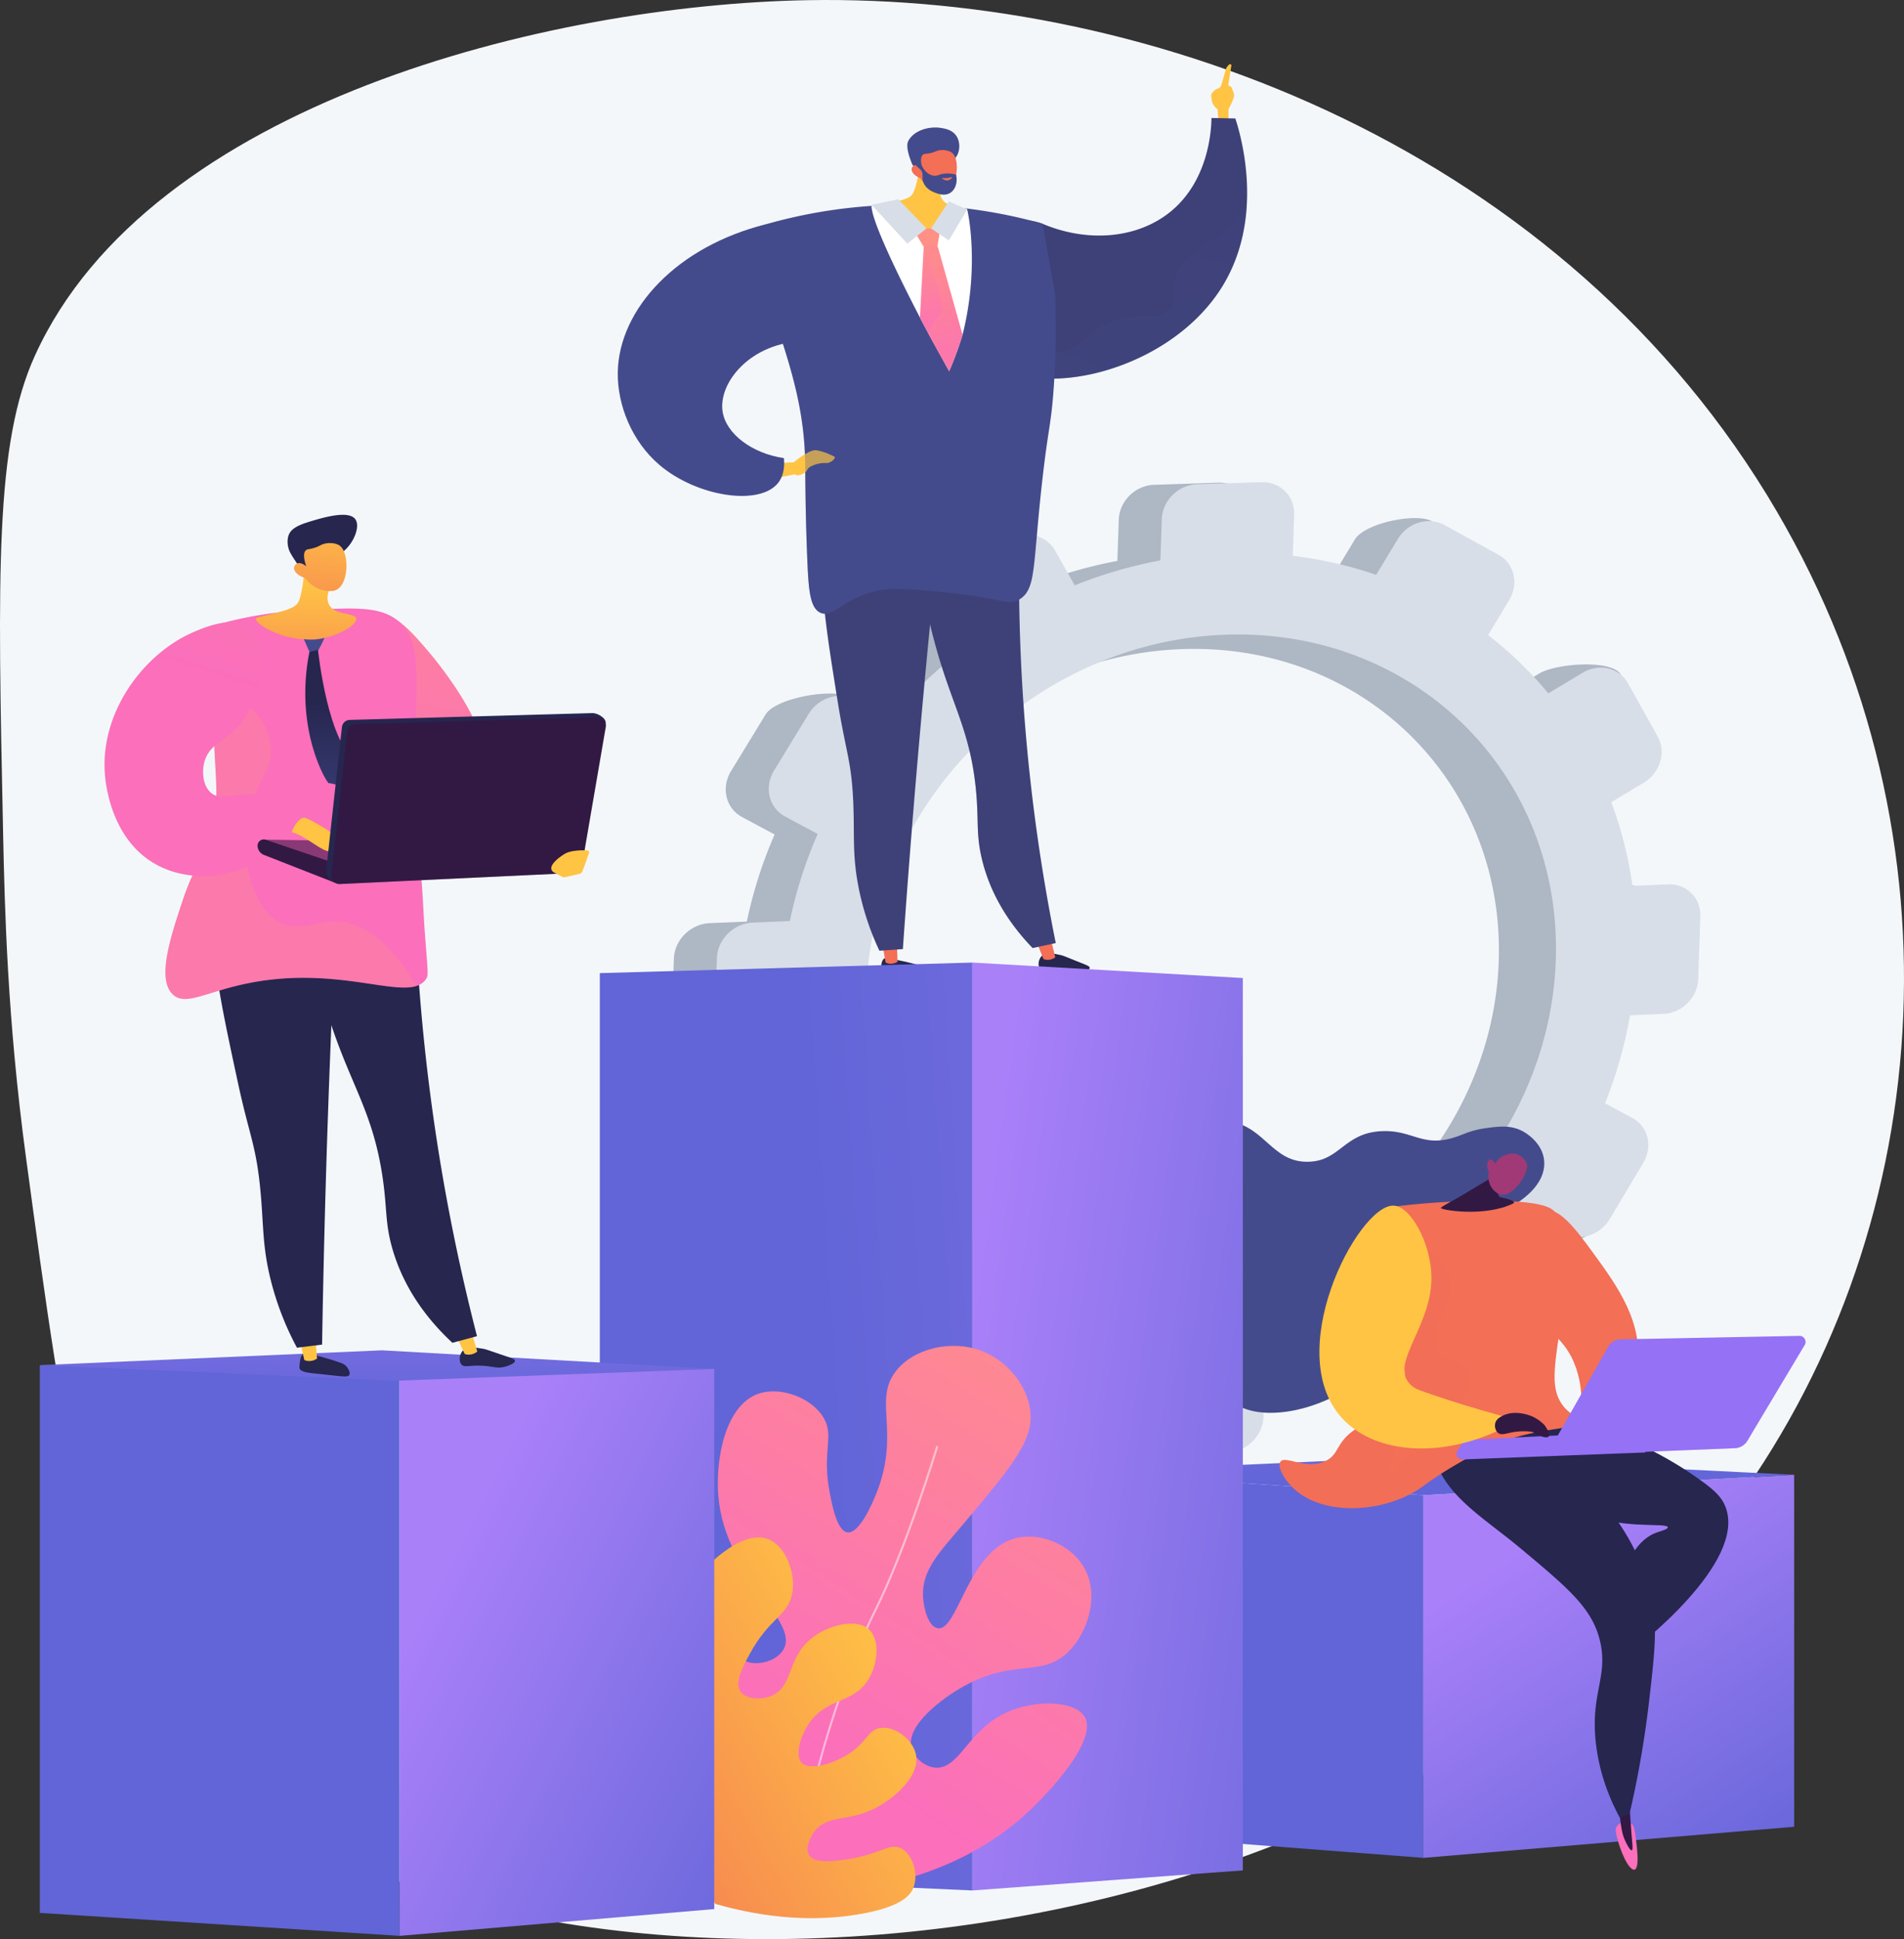
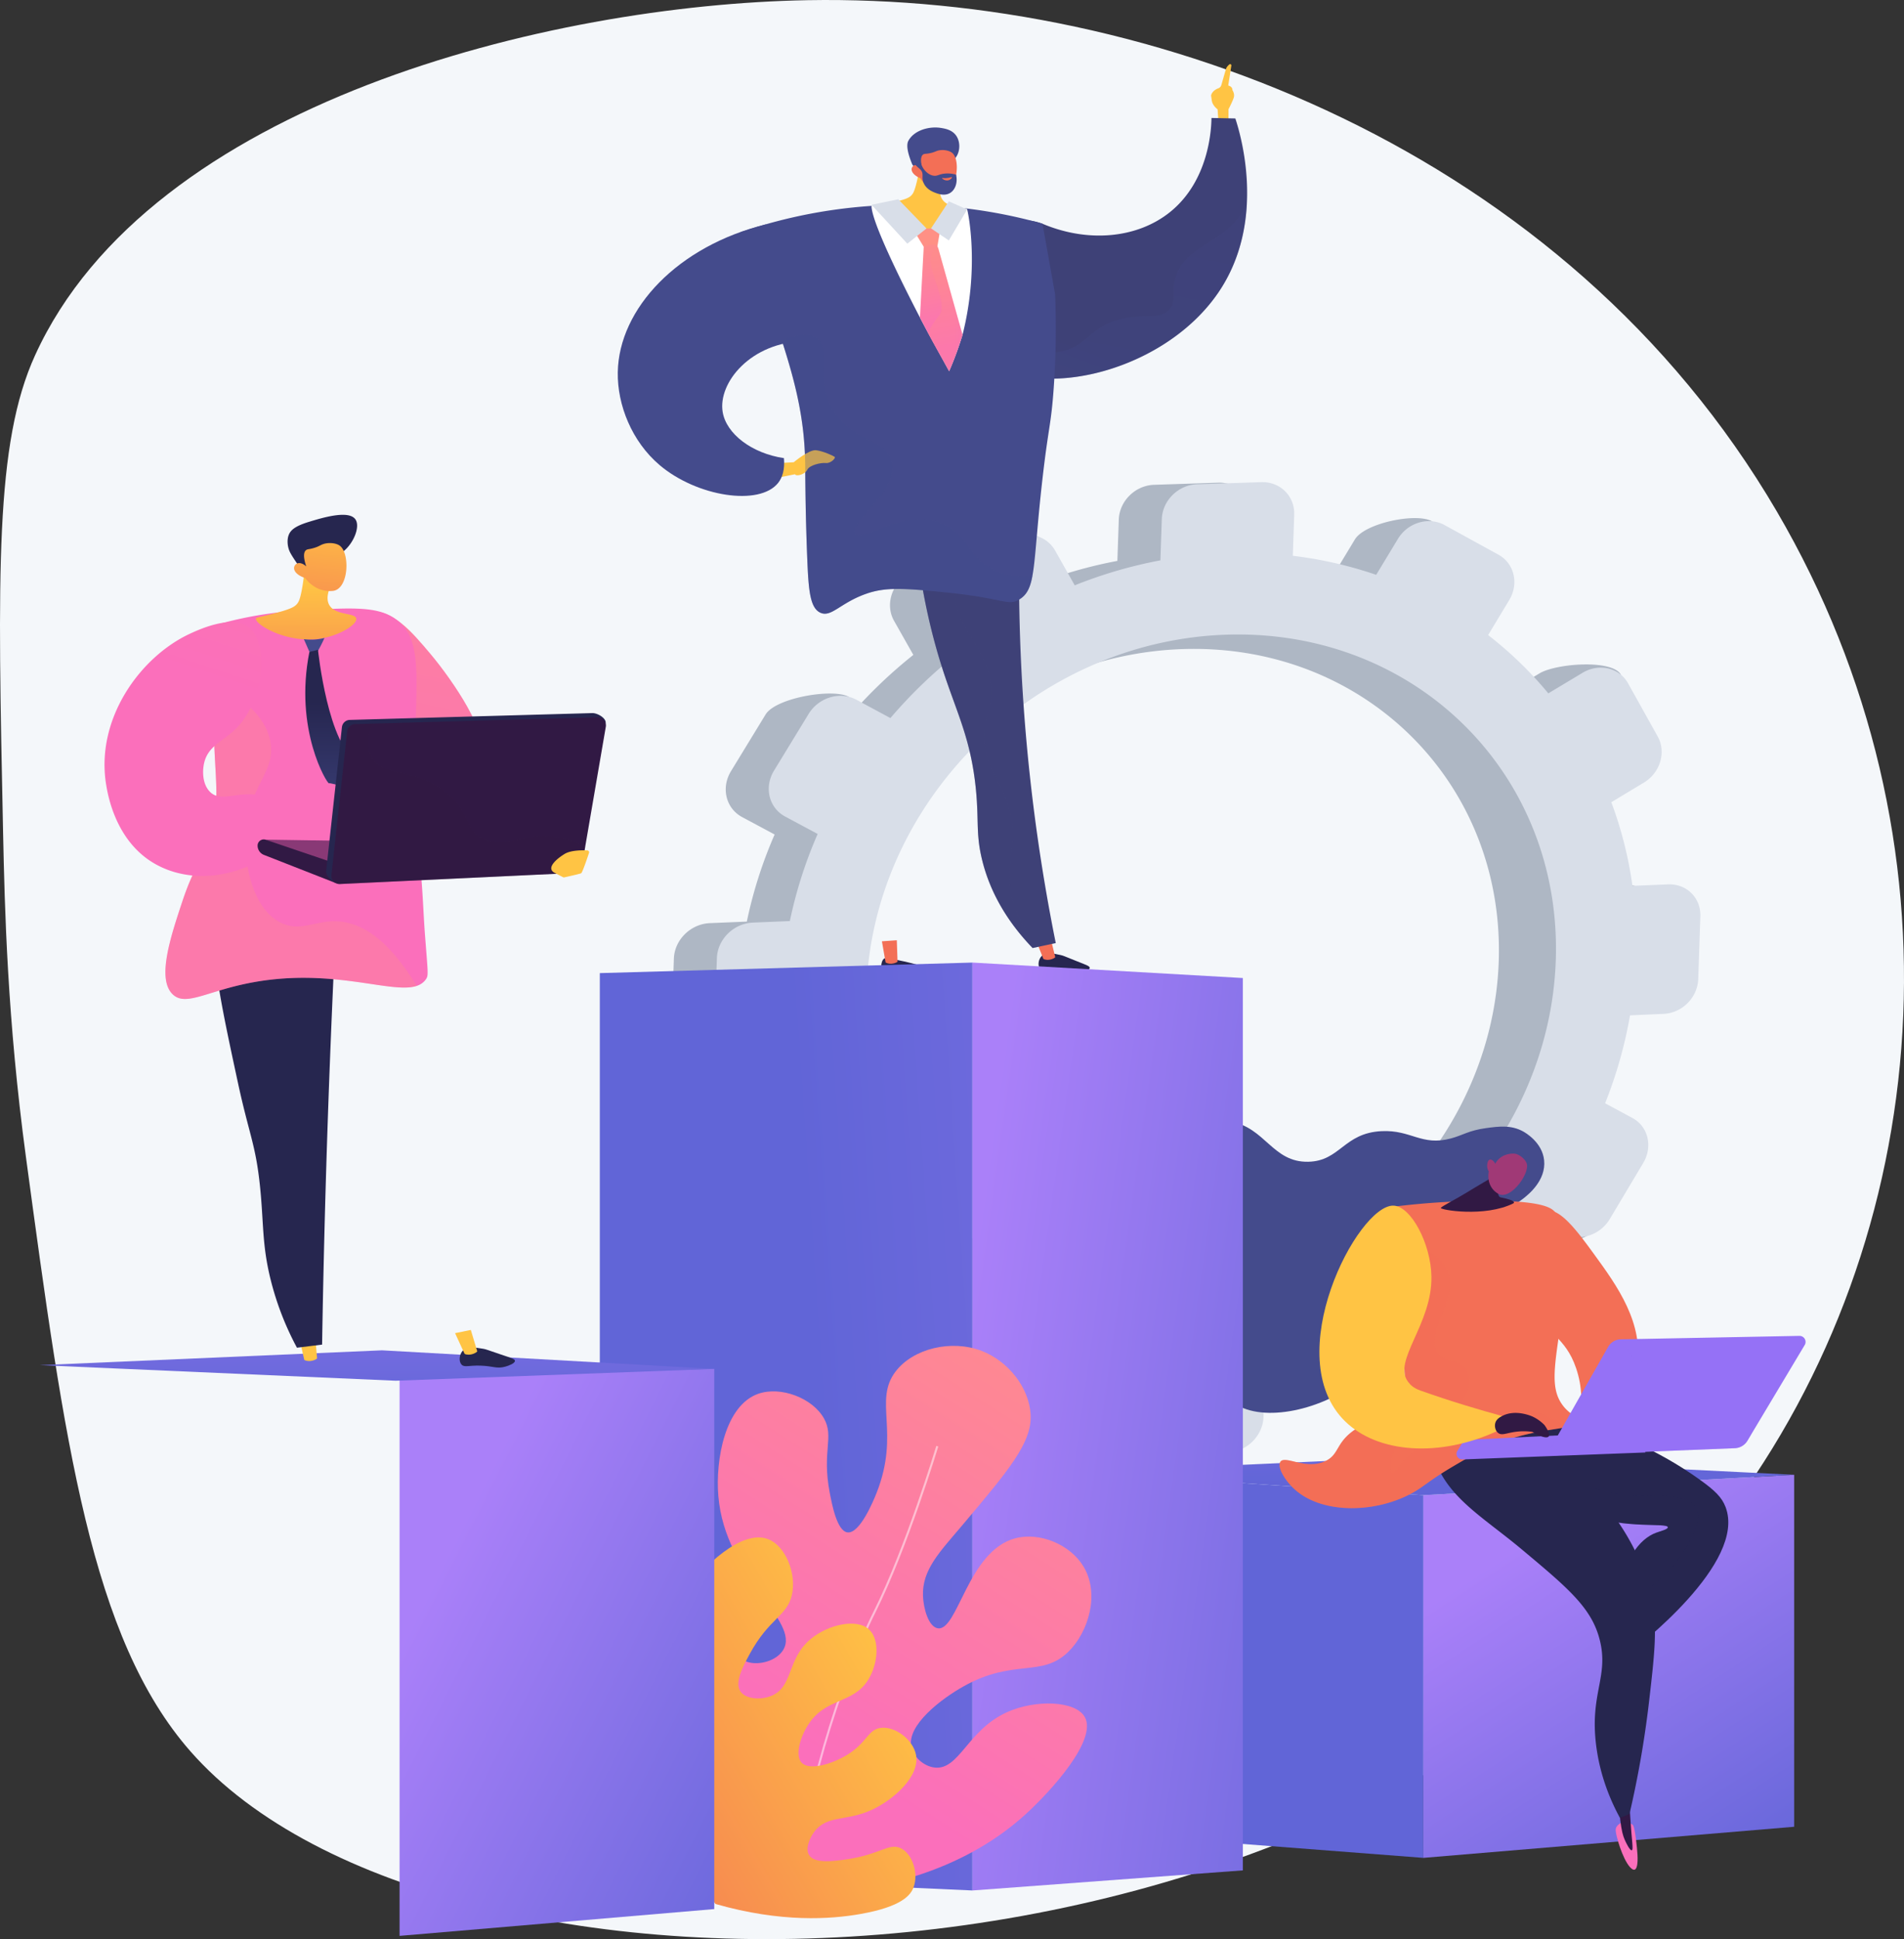
<svg xmlns="http://www.w3.org/2000/svg" xmlns:xlink="http://www.w3.org/1999/xlink" width="2861.943" height="2913.661" viewBox="0 0 2861.943 2913.661">
  <rect x="0" y="0" width="2861.943" height="2913.661" fill="#333333" stroke="none" />
  <defs>
    <linearGradient id="a" x1="5.013" y1="-1.279" x2="2.501" y2="-0.324" gradientUnits="objectBoundingBox">
      <stop offset="0" stop-color="#aa80f9" />
      <stop offset="0.996" stop-color="#6165d7" />
    </linearGradient>
    <linearGradient id="b" x1="0.328" y1="0.143" x2="0.941" y2="1.12" xlink:href="#a" />
    <linearGradient id="c" x1="0.263" y1="-6.9" x2="0.511" y2="0.773" xlink:href="#a" />
    <linearGradient id="d" x1="-24.97" y1="0.5" x2="-23.97" y2="0.5" gradientUnits="objectBoundingBox">
      <stop offset="0" stop-color="#ffc444" />
      <stop offset="0.996" stop-color="#f36f56" />
    </linearGradient>
    <linearGradient id="e" x1="-10.608" y1="0.5" x2="-9.608" y2="0.5" gradientUnits="objectBoundingBox">
      <stop offset="0" stop-color="#444b8c" />
      <stop offset="0.996" stop-color="#26264f" />
    </linearGradient>
    <linearGradient id="f" x1="29.329" y1="-9.772" x2="29.753" y2="-6.237" gradientUnits="objectBoundingBox">
      <stop offset="0" stop-color="#ff9085" />
      <stop offset="1" stop-color="#fb6fbb" />
    </linearGradient>
    <linearGradient id="g" x1="-11.807" y1="0.5" x2="-10.643" y2="0.5" xlink:href="#e" />
    <linearGradient id="h" x1="30.174" y1="0.5" x2="31.175" y2="0.5" gradientUnits="objectBoundingBox">
      <stop offset="0" stop-color="#311944" />
      <stop offset="1" stop-color="#a03976" />
    </linearGradient>
    <linearGradient id="i" x1="-9.352" y1="-0.037" x2="-8.487" y2="0.548" xlink:href="#e" />
    <linearGradient id="j" x1="-2.819" y1="-0.173" x2="-3.405" y2="0.56" xlink:href="#e" />
    <linearGradient id="k" x1="-5.421" y1="0.675" x2="-4.723" y2="0.067" xlink:href="#d" />
    <linearGradient id="l" x1="9.825" y1="0.5" x2="10.825" y2="0.5" xlink:href="#h" />
    <linearGradient id="m" x1="17.097" y1="5.567" x2="17.058" y2="2.068" xlink:href="#h" />
    <linearGradient id="n" x1="-5.593" y1="0.658" x2="-4.869" y2="-0.034" xlink:href="#d" />
    <linearGradient id="o" x1="-9.069" y1="0.5" x2="-8.069" y2="0.5" gradientUnits="objectBoundingBox">
      <stop offset="0.004" stop-color="#e38ddd" />
      <stop offset="1" stop-color="#9571f6" />
    </linearGradient>
    <linearGradient id="p" x1="-6.607" y1="0.5" x2="-5.607" y2="0.5" xlink:href="#o" />
    <linearGradient id="q" x1="-4.931" y1="-0.105" x2="-4.326" y2="0.95" xlink:href="#o" />
    <linearGradient id="r" x1="-8.566" y1="0.828" x2="-9.434" y2="0.186" xlink:href="#d" />
    <linearGradient id="s" x1="11.623" y1="0.5" x2="12.623" y2="0.5" xlink:href="#h" />
    <linearGradient id="t" x1="96.08" y1="1.077" x2="97.352" y2="2.581" xlink:href="#d" />
    <linearGradient id="u" x1="-0.984" y1="1.549" x2="-0.527" y2="0.408" gradientUnits="objectBoundingBox">
      <stop offset="0" stop-color="#444b8c" />
      <stop offset="0.996" stop-color="#3e4177" />
    </linearGradient>
    <linearGradient id="v" x1="-45.63" y1="10.58" x2="-44.64" y2="10.58" xlink:href="#e" />
    <linearGradient id="w" x1="-155.339" y1="6.719" x2="-154.032" y2="4.919" xlink:href="#d" />
    <linearGradient id="x" x1="-50.575" y1="22.513" x2="-49.609" y2="22.513" xlink:href="#e" />
    <linearGradient id="y" x1="-135.638" y1="14.128" x2="-134.578" y2="12.239" xlink:href="#d" />
    <linearGradient id="z" x1="13.202" y1="0.506" x2="12.275" y2="-0.157" xlink:href="#u" />
    <linearGradient id="aa" x1="14.864" y1="0.518" x2="13.808" y2="-0.155" xlink:href="#u" />
    <linearGradient id="ab" x1="14.144" y1="1.174" x2="13.052" y2="0.523" xlink:href="#u" />
    <linearGradient id="ac" x1="8.09" y1="3.545" x2="8.924" y2="0.464" xlink:href="#u" />
    <linearGradient id="ad" x1="5.03" y1="0.845" x2="5.67" y2="-0.295" xlink:href="#u" />
    <linearGradient id="ae" x1="25.977" y1="0.122" x2="26.136" y2="1.148" xlink:href="#d" />
    <linearGradient id="af" x1="8.299" y1="0.954" x2="9.376" y2="-0.762" xlink:href="#u" />
    <linearGradient id="ag" x1="6.309" y1="0.83" x2="7.114" y2="-0.839" xlink:href="#u" />
    <linearGradient id="ah" x1="16.986" y1="-12.499" x2="17.047" y2="-14.215" xlink:href="#d" />
    <linearGradient id="ai" x1="0.985" y1="0.5" x2="1.985" y2="0.5" xlink:href="#u" />
    <linearGradient id="aj" x1="29.516" y1="-2.79" x2="29.481" y2="0.371" xlink:href="#d" />
    <linearGradient id="ak" x1="1.103" y1="0.5" x2="2.103" y2="0.5" xlink:href="#u" />
    <linearGradient id="al" x1="-281.02" y1="-74.858" x2="-280.837" y2="-69.961" gradientUnits="objectBoundingBox">
      <stop offset="0" stop-color="#ffc444" />
      <stop offset="1" stop-color="#f36f56" />
    </linearGradient>
    <linearGradient id="am" x1="2.294" y1="0.5" x2="3.294" y2="0.5" xlink:href="#f" />
    <linearGradient id="an" x1="1.28" y1="-0.153" x2="1.337" y2="0.759" xlink:href="#f" />
    <linearGradient id="ao" x1="0.79" y1="0.5" x2="1.79" y2="0.5" xlink:href="#f" />
    <linearGradient id="ap" x1="3.715" y1="-0.059" x2="0.568" y2="0.479" xlink:href="#a" />
    <linearGradient id="aq" x1="0.031" y1="0.26" x2="1.664" y2="1.044" xlink:href="#a" />
    <linearGradient id="ar" x1="0.963" y1="-0.162" x2="0.436" y2="0.737" xlink:href="#f" />
    <linearGradient id="as" x1="0.909" y1="0.239" x2="-0.214" y2="1.175" xlink:href="#d" />
    <linearGradient id="at" x1="4.186" y1="-0.492" x2="1.508" y2="0.227" xlink:href="#a" />
    <linearGradient id="au" x1="0.231" y1="0.238" x2="1.176" y2="1.102" xlink:href="#a" />
    <linearGradient id="av" x1="0.297" y1="-6.964" x2="0.546" y2="2.255" xlink:href="#a" />
    <linearGradient id="aw" x1="13.402" y1="-0.598" x2="12.322" y2="4.867" xlink:href="#f" />
    <linearGradient id="ax" x1="-33.502" y1="2.732" x2="-32.506" y2="2.732" xlink:href="#e" />
    <linearGradient id="ay" x1="64.067" y1="0.5" x2="65.067" y2="0.5" xlink:href="#d" />
    <linearGradient id="az" x1="-27.936" y1="24.517" x2="-26.973" y2="24.517" xlink:href="#e" />
    <linearGradient id="ba" x1="37.624" y1="0.5" x2="38.624" y2="0.5" xlink:href="#d" />
    <linearGradient id="bb" x1="8.308" y1="-0.249" x2="7.67" y2="1.807" xlink:href="#f" />
    <linearGradient id="bc" x1="8.098" y1="1.627" x2="8.351" y2="0.675" xlink:href="#f" />
    <linearGradient id="bd" x1="10.484" y1="-0.53" x2="9.658" y2="2.631" xlink:href="#f" />
    <linearGradient id="be" x1="9.387" y1="3.337" x2="9.266" y2="0.667" gradientUnits="objectBoundingBox">
      <stop offset="0" stop-color="#311944" />
      <stop offset="1" stop-color="#893976" />
    </linearGradient>
    <linearGradient id="bf" x1="25.459" y1="-0.345" x2="25.585" y2="1.229" xlink:href="#be" />
    <linearGradient id="bg" x1="20.09" y1="0.5" x2="21.09" y2="0.5" xlink:href="#d" />
    <linearGradient id="bh" x1="12.009" y1="0.448" x2="11.99" y2="2.095" xlink:href="#d" />
    <linearGradient id="bi" x1="9.679" y1="-2.316" x2="9.298" y2="-1.198" xlink:href="#e" />
    <linearGradient id="bj" x1="0.639" y1="-0.706" x2="0.273" y2="2.54" xlink:href="#d" />
    <linearGradient id="bk" x1="-34.378" y1="6.334" x2="-34.146" y2="11.388" xlink:href="#e" />
    <linearGradient id="bl" x1="-13.474" y1="1.58" x2="-13.474" y2="0.366" xlink:href="#e" />
    <linearGradient id="bm" x1="7.598" y1="0.691" x2="7.409" y2="0.249" xlink:href="#e" />
    <linearGradient id="bn" x1="7.349" y1="1.422" x2="7.77" y2="0.015" xlink:href="#be" />
    <linearGradient id="bo" x1="7.728" y1="0.5" x2="8.728" y2="0.5" xlink:href="#be" />
    <linearGradient id="bp" x1="16.558" y1="0.5" x2="17.558" y2="0.5" xlink:href="#d" />
  </defs>
  <g transform="translate(1181.965 690.662)">
    <g transform="translate(-1625 -1032)">
      <path d="M1657.03,341.6C1268.973,348.452,668.574,496,495.76,875.164c-60.358,132.429-56.272,327.114-48.1,716.485,2.4,114.446,6.385,281.254,34.357,488.224,58.107,429.944,97.663,722.634,247.372,893.062,375.125,427.042,1730.17,414.7,2308.81-354.113,315.652-419.394,364.212-1016,75.586-1509.06C2796.01,566.914,2176.55,332.42,1657.03,341.6Z" fill="#f4f7fa" />
      <path d="M1455.95,1781.74l-3.279,96.289c-.962,28.251,21.7,50.1,50.595,48.816l52.512-2.34a590.627,590.627,0,0,0,29.673,131.348l-44.356,26.606c-25.476,15.278-35.107,46.93-21.5,70.686l46.332,80.893c13.579,23.712,79.152,37.807,104.558,22.492l8.008-32.608a571.712,571.712,0,0,0,95.808,94.354l-24.272,40.139c-15.171,25.092-7.72,55.8,16.633,68.579l82.884,43.482c24.276,12.735,103.094,14.715,118.193-10.333l-23.656-50.536a611.316,611.316,0,0,0,135.78,29.482l-1.452,42.662c-.954,27.994,21.3,49.449,49.676,47.931l96.569-5.17c28.279-1.515,51.957-25.365,52.909-53.278l1.448-42.536a685.867,685.867,0,0,0,136.964-43.484l20.4,36.036c13.237,23.381,94.511,35.409,119.3,20.219l33.928-57.11c24.711-15.15,34.06-46.331,20.891-69.677L2589.4,2277.3a719.879,719.879,0,0,0,99.978-102.78l39.182,20.978c23.672,12.674,93.79,19.156,108.527-5.529l11.206-100.286c14.712-24.641,7.51-54.906-16.094-67.622l-41.178-22.188a659.787,659.787,0,0,0,37.46-132.081l50.569-2.253c27.762-1.237,51.016-24.659,51.958-52.322l3.21-94.283c.942-27.663-20.782-49.143-48.543-47.984l-53.539,2.235a587.8,587.8,0,0,0-31.775-125.625l49-29.538c24.541-14.8,33.827-45.776,20.753-69.218l9.323-93.69c-13.1-23.483-97.585-16.842-122.191-2.085l-51.568,30.929a571.982,571.982,0,0,0-90.481-87.574l31.761-52.683c14.8-24.547,7.551-55.019-16.2-68.07l-35.325-51.116c-23.824-13.091-100.965,2.763-115.835,27.357l-32.643,53.985a609.893,609.893,0,0,0-125.334-28.58l2.1-61.8c.951-27.914-21.171-49.787-49.43-48.86l-96.5,3.164c-28.361.929-52.138,24.372-53.092,52.366l-2.111,61.979a683.039,683.039,0,0,0-128.766,37.531l19.175-65.387c-13.435-23.816-93.389-17.9-118.606-3.028l-86.095,50.782c-25.294,14.918-34.863,46.365-21.358,70.212l28.944,51.118a721.122,721.122,0,0,0-99.135,95.736l2.18-32.755c-24.436-13.163-109.878,1.6-125.115,26.56l-51.987,85.137c-15.264,25-7.764,55.914,16.745,69.041l48.835,26.141a664.354,664.354,0,0,0-41.8,130.874l-55.592,2.322C1481.13,1729.61,1456.91,1753.49,1455.95,1781.74Zm245.81,47.17c9.276-272.422,241.19-501.76,516.467-512.187,273.608-10.363,486.76,199.7,477.584,469.142s-237.285,498.6-510.994,511.941C1909.44,2311.22,1692.48,2101.32,1701.76,1828.91Z" fill="#aeb7c4" />
      <path d="M1520.62,1780.92l-3.279,96.289c-.963,28.251,21.7,50.1,50.593,48.816l52.513-2.34a590.672,590.672,0,0,0,29.672,131.347l-44.355,26.606c-25.477,15.278-35.108,46.931-21.5,70.686l46.333,80.893c13.58,23.713,45.192,30.5,70.6,15.187l41.969-25.3a571.706,571.706,0,0,0,95.807,94.354l-24.272,40.139c-15.171,25.091-7.719,55.8,16.633,68.579l82.884,43.483c24.277,12.735,56.189,2.744,71.288-22.3l23.25-38.566a611.373,611.373,0,0,0,135.78,29.483l-1.452,42.663c-.954,27.993,21.3,49.448,49.675,47.929l96.569-5.17c28.279-1.513,51.958-25.364,52.908-53.278l1.448-42.536a685.842,685.842,0,0,0,136.964-43.483l20.4,36.036c13.237,23.381,44.071,30,68.858,14.813l84.368-51.7c24.712-15.15,34.06-46.332,20.89-69.677l-21.09-37.384a719.931,719.931,0,0,0,99.978-102.78l39.181,20.979c23.673,12.673,54.8,2.928,69.541-21.757l50.192-84.059c14.711-24.64,7.51-54.905-16.094-67.621l-41.178-22.187a659.7,659.7,0,0,0,37.459-132.082l50.569-2.253c27.763-1.237,51.017-24.659,51.959-52.322l3.21-94.284c.942-27.662-20.783-49.144-48.543-47.984l-53.54,2.236a587.67,587.67,0,0,0-31.775-125.625l49-29.539c24.54-14.8,33.827-45.776,20.753-69.217l-44.607-79.967c-13.1-23.482-43.654-30.566-68.26-15.808l-51.568,30.93a572,572,0,0,0-90.482-87.576l31.761-52.683c14.8-24.547,7.551-55.019-16.2-68.071l-81.089-44.568c-23.825-13.091-55.2-3.785-70.071,20.811l-32.644,53.985a609.937,609.937,0,0,0-125.334-28.581l2.1-61.8c.951-27.914-21.171-49.787-49.43-48.861l-96.5,3.165c-28.359.93-52.137,24.372-53.09,52.365l-2.111,61.979a683.13,683.13,0,0,0-128.766,37.532l-29.455-52.21c-13.435-23.817-44.759-31.078-69.976-16.206l-86.094,50.783c-25.3,14.917-34.863,46.364-21.359,70.212l28.944,51.119a721.054,721.054,0,0,0-99.135,95.735l-51.095-27.529c-24.435-13.163-56.6-3.622-71.841,21.334l-51.986,85.137c-15.264,25-7.764,55.915,16.744,69.041l48.835,26.142a664.287,664.287,0,0,0-41.8,130.874l-55.593,2.322C1545.8,1728.79,1521.58,1752.67,1520.62,1780.92ZM1745.34,1829c9.671-283.979,251.421-523.045,538.378-533.915,285.216-10.8,507.411,208.175,497.846,489.044s-247.352,519.759-532.673,533.661C1961.83,2331.78,1735.67,2112.98,1745.34,1829Z" fill="#d8dee8" />
      <path d="M2582.5,3132.9l-518-39.88V2553.49l518,34.39Z" fill="url(#a)" />
      <path d="M3139.87,3086.16,2582.5,3132.9V2587.88l557.37-30.58Z" fill="url(#b)" />
      <path d="M2064.5,2553.49l519.57-23.65,555.8,27.46-557.37,30.58Z" fill="url(#c)" />
      <path d="M2766.2,2160.71c21.044-6.146,49.169,32.494,72.55,64.617,34.979,48.057,75.847,104.206,64.837,171.627-10.832,66.333-67.7,117.994-83.907,110.6-13.862-6.321,12.79-50.934-7.628-110.6-16.475-48.148-43.772-48.166-62.078-95.372C2727.26,2243,2740.31,2168.27,2766.2,2160.71Z" fill="url(#d)" />
      <path d="M2776.61,2466.24c108.386,26.313,179.779,68.554,221.474,98.433,22.6,16.194,33.035,26.293,38.669,41.014,32.106,83.891-132.848,210.735-150.427,224.018q-11.518-26.856-23.035-53.712c17.045-93.556,45.422-122.907,69.169-131.635,6.643-2.442,17.793-5.06,17.578-8.2-.512-7.433-63.166,3.159-123.042-18.748-59.7-21.847-119.689-77.122-108.979-113.667C2719.98,2497.07,2728.17,2477.79,2776.61,2466.24Z" fill="url(#e)" />
      <path d="M2881.71,3079.43s-10.09,3.594-10.127,11.573,10.219,43.126,21.362,55.615,12.139-6.143,11.449-18.145-3.61-38.868-6.365-44.064S2881.71,3079.43,2881.71,3079.43Z" fill="url(#f)" />
      <path d="M2914.11,2588.89c19.694-.386,65.835-4.061,78.121,18.749,10.249,19.031-7.706,47.879-18.75,65.622-30.021,48.238-59.159,53.172-79.684,82.809-7.944,11.472-15.141,27.5-17.432,50.389q-6.534-15.234-13.066-30.467c17.045-93.555,45.422-122.907,69.169-131.634,6.643-2.442,17.793-5.06,17.578-8.2-.512-7.434-63.166,3.159-123.042-18.748-54.425-19.915-108.9-67.568-110.028-103.53C2803.16,2575.69,2868.02,2589.8,2914.11,2588.89Z" opacity="0.3" fill="url(#g)" />
      <path d="M2875.88,3045.53c.594,12.3,1.638,22.576,2.579,30.21,2.082,16.89,4,23.573,6.617,29.66,2.287,5.3,8,16.874,10.732,16.072,2.773-.814-.08-13.633-2.24-49.283-.314-5.175-1.267-21.647-1.267-21.647h0Z" fill="url(#h)" />
      <path d="M2714.12,2473.27a487.248,487.248,0,0,1,126.556,109.37c27.823,34.127,70.146,86.039,85.468,163.444,8.168,41.259,4.149,78.269-4.222,150.6a1516.655,1516.655,0,0,1-29.557,170.28l-14.405,5.783c-12.864-23.632-29.689-61.041-35.721-108.879-9.868-78.267,19.411-103.138,5.357-158.643-12.174-48.083-47.449-77.565-118-136.531-57.964-48.446-111.411-77.188-131.25-137.616-3.37-10.261-6.233-22.85-.741-34.376C2609.44,2471.87,2654.73,2463.21,2714.12,2473.27Z" fill="url(#i)" />
      <path d="M2664.27,2165.18c16.21-3.486,42.866-2.794,68.28-22.806,7.651-6.024,34.754-27.368,31.463-57.906-2.9-26.884-28.377-41.332-31.5-43.053-18.039-9.928-36.021-7.721-55.965-4.995-25.862,3.536-34.452,10.6-52.423,15.446-44.458,11.984-59.493-13.03-104.255-10.919-57.211,2.7-62.159,44.949-110.293,46-54.036,1.183-64.392-51.7-117.744-60.662-74.053-12.437-186.1,67.283-183.841,159.183,1.3,53.078,40.826,113.909,91.31,132.171,29.426,10.645,61.178,7.264,70.241,26.4,6.451,13.617-8.051,24.11-6.68,47.836,1.762,30.589,28.1,52.055,32.352,55.521,39.478,32.179,127.988,15.924,188.429-29.608C2592.63,2335.69,2576.13,2184.15,2664.27,2165.18Z" fill="url(#j)" />
      <path d="M2539.07,2154.27a1159.711,1159.711,0,0,1,126.1-8.6c99.423-1.35,113.656,11.256,117.3,20.589,6.79,17.4-4.841,26.116,1.763,56.45,3.949,18.137.216,26.4,7.851,45.891,7.44,18.992,1.6,29.2-4.974,73.737-8.412,56.946-12.293,85.888,3.643,108.844,11.072,15.95,23.46,17.3,22.279,24.878-2.515,16.143-58.329,7.24-128.994,38.23-20.457,8.97-39.286,20.025-55.076,29.3-36.973,21.706-43.813,30.007-60.935,39.841-54.147,31.1-135.485,34.1-178.116-3.515-15.894-14.024-27.477-34.639-22.265-42.185,7.1-10.274,38.839,13.063,67.965-1.172,19.3-9.431,15.63-24.688,37.938-42.664,26.847-21.635,45.512-10.3,63.786-24.375,28.506-21.958,15.538-74.535,7.536-162.683A1472.873,1472.873,0,0,1,2539.07,2154.27Z" fill="url(#k)" />
      <path d="M2646.67,2133.79c-13.56,8.412-35.479,19.407-37.894,22.392s66.405,14.765,109.226-6.844c0,0,6.638-3.688-19.176-8.85-5.5-1.1-4.425-11.8-3.688-22.864l-5.163-9.588S2660.22,2125.38,2646.67,2133.79Z" fill="url(#l)" />
      <path d="M2680.88,2101.52s-5.319,22.565,14.554,33.718c17.794,9.988,47.9-30.952,42.276-46.167-1.875-5.075-8.575-11.6-15.579-13.79-4.926-1.543-23.562-.948-31.544,14.743-2.091-4.588-5.834-6.993-8.35-6.238-3.192.953-3.661,6.764-3.769,8.079A16.131,16.131,0,0,0,2680.88,2101.52Z" fill="url(#m)" />
      <path d="M2711.69,2463.26c-20.474,8.486-23.238,26.825-51.546,37.228-27,9.923-36.066-2.511-63,5.728-40.455,12.375-55.923,51.41-62.046,47.728-5.61-3.373-.23-40.716,25.773-64.91,29.863-27.786,62.028-15.061,81.137-43.909,7.436-11.225,13.168-29.156,6.682-42.955-8.789-18.7-31.745-12.215-43.91-27.683-21.856-27.788,29.291-77.908,15.273-120.275-5.594-16.908-23.406-38.1-80.85-52.285.78,42.467,3.226,77.956,5.672,104.906,8,88.149,20.969,140.726-7.536,162.684-18.274,14.077-36.939,2.741-63.786,24.376-22.308,17.977-18.643,33.233-37.938,42.663-29.126,14.235-60.867-9.1-67.965,1.172-5.212,7.547,6.371,28.161,22.265,42.186,42.631,37.615,123.969,34.618,178.116,3.516,17.121-9.834,23.961-18.136,60.935-39.842,15.79-9.271,34.619-20.326,55.076-29.3,49.591-21.748,91.839-23.853,113.513-28.751C2754.52,2456.84,2728.31,2456.37,2711.69,2463.26Z" opacity="0.3" fill="url(#n)" />
      <path d="M2909.3,2492.06,2649.554,2504.7a10.913,10.913,0,0,0-8.728,5.127l-7.188,11.536a8.437,8.437,0,0,0,7.483,12.891l275.131-10.481Z" fill="url(#o)" />
      <path d="M3147.75,2348.56l-268.345,5.2a22.511,22.511,0,0,0-19.135,11.383l-92.925,163.492,283.406-11.291a23.065,23.065,0,0,0,18.875-11.2l86.095-143.833A9.088,9.088,0,0,0,3147.75,2348.56Z" fill="url(#p)" />
      <path d="M2860.27,2365.14a22.513,22.513,0,0,1,19.136-11.384l5.881-.114c.877,8.662,3.535,16.586,8.835,22.983,16.546,19.973,44.037,7.653,64.528,28.791,22.508,23.218,1.715,50.858,21.838,72.468,21.183,22.744,55.435,4.226,94.809,18.781l-5.67,9.471a23.065,23.065,0,0,1-18.875,11.2l-283.406,11.291Z" opacity="0.3" fill="url(#q)" />
      <path d="M2692.1,2492.2q4.391-11.594,8.781-23.188c-32.348-8.869-77.088-21.973-122.977-38.37-11.339-4.052-15.489-9.289-18.522-13.312-23.527-31.2,36.346-86.249,35.273-157.675-.743-49.511-30.76-106.148-57.209-106.791-53.763-1.307-172.3,226.82-72.465,324.185C2514.54,2525.37,2607.12,2530.98,2692.1,2492.2Z" fill="url(#r)" />
      <path d="M2700.88,2469.01c20.309-10.788,44.618.27,46.184,1.011a60.7,60.7,0,0,1,17.518,12.561c.743,1.012,9.552,13.219,6.342,17.13-2.572,3.134-12.534.536-24.507-6.91a92.9,92.9,0,0,0-21.44-.526c-16.437,1.516-23.966,6.709-29.933,2.227-4.369-3.281-5.858-10.219-4.286-15.376C2692.45,2473.58,2697.45,2470.83,2700.88,2469.01Z" fill="url(#s)" />
      <path d="M2274.67,526.758l-1.441-21.117s-7.573-5.449-8.692-13.1l-1.117-7.653s.907-7.108,10.812-10.836a7.511,7.511,0,0,0,4.652-4.928c1.958-6.91,5.979-21.04,7.119-24.6.754-2.358,2.868-4.627,4.812-6.318a1.866,1.866,0,0,1,3.09,1.672l-4.688,30s6.482,1.135,6.294,6.928c0,0,3.692,5.256,2.106,10.829s-8.007,17.889-8.007,17.889l-.066,21.569Z" fill="url(#t)" />
      <path d="M1902.18,733.764a81.28,81.28,0,0,1,109.781-55.434c67.828,27.978,140.883,20.9,189.662-18.258,59.906-48.088,62.209-127.71,62.4-141.476l35.875.731c6.927,21.1,48.388,154.237-26.174,262.468-87.142,126.487-292.44,166.47-357.39,89.038C1887,835.865,1890.29,781.682,1902.18,733.764Z" fill="url(#u)" />
      <path d="M1771.27,1782.25c-3.63,3.337-3.859,11.131-4.009,16.225-.068,2.276-.1,3.414.2,4.2,2.2,5.719,13.547,5.642,31.391,6.373,28.2,1.155,36.673,2.853,38.613-1.451,1.817-4.034-3.548-10.13-4.15-10.8-3.243-3.609-7.023-4.764-14.312-6.68-13.487-3.546-22.566-5.384-25.315-5.941C1776.52,1780.69,1773.65,1780.06,1771.27,1782.25Z" fill="url(#v)" />
      <path d="M1791.05,1754.13l1.1,32.1c-.879,1.5-10.622,5.621-17.953,1.25l-5.532-31.79Z" fill="url(#w)" />
      <path d="M2008.81,1777.81c-4.848,4.812-6.39,14.067-2.653,18.867,3.672,4.719,9.738,1.651,26.4,3.039,17.848,1.49,22.291,5.96,34.619,3.258,4.98-1.094,13.824-3.922,13.847-7.436.016-2.471-4.329-3.979-18.8-9.7-20.547-8.126-20.435-8.5-24.839-9.477C2026.32,1773.91,2015.21,1771.46,2008.81,1777.81Z" fill="url(#x)" />
      <path d="M2021.82,1749.26l7.374,30.305c-.763,1.563-10.163,6.414-17.806,2.615l-11.77-29.661Z" fill="url(#y)" />
      <path d="M1977.04,1091.77a2798.27,2798.27,0,0,0,52.941,666.637l-34.813,7.4c-27.579-28.613-61.918-73.17-76.37-134.317-8.969-37.951-4.29-56.958-8.79-103.288-7.167-73.77-27.551-113.306-47.585-173.555-18-54.139-38.474-133.276-46.123-238.005Q1896.67,1104.2,1977.04,1091.77Z" fill="url(#z)" />
      <path d="M1961.01,1560.55c-12.778-50.6-37.4-63.985-38.271-111.75-.62-33.786,11.522-36.549,10.716-68.889-1.222-49.053-29.958-74.773-44.4-105.628-15.247-32.587-21.089-84.93,20-171.995q-46.382,7.178-92.765,14.354c7.649,104.728,28.12,183.866,46.123,238.005,20.034,60.249,40.418,99.786,47.585,173.555,4.5,46.331-.179,65.337,8.79,103.288,14.452,61.147,48.791,105.7,76.37,134.318q4.428-.942,8.854-1.883c-29.813-35.586-40.333-67.366-43.009-93.154C1956.65,1628.82,1973.89,1611.57,1961.01,1560.55Z" opacity="0.3" fill="url(#aa)" />
-       <path d="M1861.05,1085.5q-20.715,190.67-37.925,388.591-12.858,148.5-22.963,293.325l-35.289,2.456a408.873,408.873,0,0,1-31.525-96.313c-9.807-50.7-5.331-80.259-8.034-132.408-3.034-58.489-11.277-71.636-23.158-145.848-24.115-150.613-36.172-225.92,2.071-270.322C1716.64,1110.56,1755.06,1074.79,1861.05,1085.5Z" fill="url(#ab)" />
      <path d="M2317.17,647.9a114.163,114.163,0,0,1-23.181,32.288c-29.606,28.536-74.38,38.995-84.884,81.111-5.25,21.049,2.384,32.668-8.334,44.9-15.192,17.342-40.194,5.033-77.439,15.689-33.04,9.452-42.75,27.548-62.723,39.035-27.048,15.558-74.288,19.729-162.964-27.934,3.521,13.978,9.478,26.867,18.686,37.844,64.952,77.433,270.25,37.449,357.391-89.038C2303.74,738.216,2314.93,690.61,2317.17,647.9Z" opacity="0.3" fill="url(#ac)" />
      <path d="M1556.41,690.228a763.444,763.444,0,0,1,453.6-12.806q9.491,53.073,18.979,106.148a1264.309,1264.309,0,0,1-2.063,140.315c-3.986,56.777-7.888,57.633-17.019,137.779-14.887,130.673-8.661,164.812-34.922,180.509-17.081,10.21-23.26-2.115-110.424-10.754-58.448-5.793-88.276-8.485-117.875,1.531-40.305,13.638-53.792,36.536-70.419,29.086-15.944-7.146-17.975-34.673-19.9-82.666-2.971-74.035-2.788-124.356-3.062-142.369-1.257-82.645-22.184-145.748-48.987-226.564A1093.42,1093.42,0,0,0,1556.41,690.228Z" fill="url(#ad)" />
      <path d="M1615.04,1037.07l21.035-1.175s23.047-19.286,33.537-18.083,26.181,8.482,28.095,10.009-5.741,10.079-13.4,9.248-24.734,3.3-27.789,10.041-16.311,10.815-18.563,6.86l-28.276,5.612Z" fill="url(#ae)" />
      <path d="M1621.4,1029.71c1.473,17.257-2.286,28.977-8.558,37.014-27.8,35.623-122.287,21.057-178.444-26.659-41.568-35.32-63.578-90.165-62.765-139.307,1.587-95.89,90.453-189.85,222.642-222.312q29.351,87.739,58.7,175.478c-81.5,1.243-131.01,62.679-123.667,106.536C1534.78,993.132,1572.89,1022.52,1621.4,1029.71Z" fill="url(#af)" />
      <path d="M1941.11,1199.27c-42.872-18.293-42.623-56.151-82.665-71.95-57.138-22.546-120.266,29.831-130.122,15.308-10.257-15.112,65.14-61.454,55.11-107.159-7.971-36.322-60.6-29.885-88.789-79.6-26.74-47.164-.815-90.769-24.493-107.16-8.492-5.878-23.47-8.2-51.87,4.3,19.8,61.847,34,116.387,35.031,183.994.274,18.012.091,68.333,3.062,142.369,1.926,47.993,3.956,75.52,19.9,82.666,16.627,7.45,30.115-15.448,70.419-29.086,29.6-10.016,59.427-7.324,117.875-1.531,87.165,8.639,93.343,20.964,110.424,10.754,11.124-6.649,16.412-16.646,19.952-35.85C1977.47,1208.21,1958.93,1206.88,1941.11,1199.27Z" opacity="0.3" fill="url(#ag)" />
      <path d="M1753.05,650.783c-.081,17.926,26.722,78.79,72.77,167.67,12.787,24.623,27.972,51.592,43.9,80.686a510.856,510.856,0,0,0,20.122-54.688v-.02c24.583-96.912,10.014-176.754,6.979-188.367-.264-.992-3.916-1.863-3.916-1.863C1838.31,636.175,1767.66,646.312,1753.05,650.783Z" fill="#fff" />
      <path d="M1827.63,567.825a243.056,243.056,0,0,1-6.926,48.291c-3.2,12.791-5.189,16.033-7.642,18.619-3.693,3.893-9.145,7.033-39.3,12.824-16.41,3.15-10.246,2.226-10.69,3.813-2.163,7.748,33.428,39.089,79.4,35.084,28.135-2.45,44.97-20.4,43.858-28.852-1.12-8.5-20.929-3.653-28.43-19.329-5.217-10.905,2.069-25.6,10.4-37.65C1861.61,586.322,1834.31,582.127,1827.63,567.825Z" fill="url(#ah)" />
      <path d="M1879.02,578.8c7.058-8.4,8.28-23.663,1.2-33.73-6.091-8.662-16.311-10.4-22.429-11.437-17.73-3.012-40.637,3.233-49.343,19.234-5.158,9.482,3.8,30.236,5.175,33.955,1.561,4.205,4.711,5.787,7.53,9.054,3.906,4.531,10.016,11.729,19.974,23.754a73.6,73.6,0,0,1,4.7-11.889,64.97,64.97,0,0,1,9.232-13.772C1864.96,583.13,1872.33,586.767,1879.02,578.8Z" fill="url(#ai)" />
      <path d="M1826.56,609.19s10.7,19.867,34.132,19.594c20.979-.245,26.544-46.965,13.723-57.626-4.278-3.557-13.127-5.412-20.49-3.767-4.349.972-5.9,2.675-13.032,4.124-6.584,1.339-8.379.521-10.427,2.065-2.561,1.934-4.628,6.9-1.266,20.82-3.773-4.251-8.478-6.057-11.956-4.637a7.165,7.165,0,0,0-2.929,2.565C1811.11,597.526,1815.64,604.627,1826.56,609.19Z" fill="url(#aj)" />
      <path d="M1829.67,570.726c.968.806-2.314,4.4-2.828,9.714-1,10.31,8.8,23.274,19.414,24.9,6.276.958,8.213-2.751,18.7-3.3a47.857,47.857,0,0,1,15.167,1.691c2.672,11.509-1.015,22.644-8.871,27.483-8.458,5.209-18.694,1.229-22.974-.436-2.862-1.114-12.037-4.662-16.46-13.486-4.608-9.2.669-14.308-4.842-20.654-2.78-3.2-6.574-4.726-10.022-10.821a29.115,29.115,0,0,1-1.908-4.083C1820.75,576.3,1828.27,569.559,1829.67,570.726Z" fill="url(#ak)" />
      <path d="M1872.31,607.526s-4.641,2.119-12.42,1.263c-.378-.042-.8.047-.861.241-.219.731,4.609,4.317,9.291,3.267,3.324-.748,6.037-3.711,5.639-4.523C1873.79,607.432,1873.05,607.436,1872.31,607.526Z" fill="url(#al)" />
      <path d="M1856.92,682.66l-4.971,29.367h-20.485l-16.986-27.741S1853.55,685.763,1856.92,682.66Z" fill="url(#am)" />
      <path d="M1825.82,818.453q5.8,11.168,12.039,22.984c9.57,18.148,20.749,37.409,31.856,57.7a510.856,510.856,0,0,0,20.122-54.688v-.02L1853.2,713.913l-1-2.084c-.041-.182-.3-.344-.377-.506-2.61-5.746-20.279,0-20.279,0Z" fill="url(#an)" />
      <path d="M1837.86,841.438c9.57,18.148,20.749,37.409,31.856,57.7a510.856,510.856,0,0,0,20.122-54.688v-.02l-36.632-130.518c-3.581.789-11.9,4.573-10.85,22.357,1.336,22.943,25.743,63.407,11.924,79.593A131.539,131.539,0,0,0,1837.86,841.438Z" opacity="0.3" fill="url(#ao)" />
      <path d="M1753.05,649.055l40.18-8.3,42.47,43.878-28.84,22.828Z" fill="#d8dee8" />
      <path d="M1869.24,643.88l-26.77,40.644,26.77,18.089,27.58-46.548Z" fill="#d8dee8" />
      <path d="M1904.73,3181.88l-560.1-25.21V1803.5l560.1-15.84Z" fill="url(#ap)" />
      <path d="M2311.17,3151.7l-406.44,30.18V1787.66l406.44,23.22Z" fill="url(#aq)" />
      <path d="M1625.43,3188.89c-45.379-3.6-103.435-16.21-159.159-52.641-60.29-39.415-138.814-120.418-118.318-171.46,7.652-19.056,29.683-35.373,49.049-33.818,28.61,2.3,31.941,42.037,81.623,85.264,9.182,7.989,56.652,49.291,80.252,35.374,11.732-6.919,15.2-26.092,13.288-40.668-5.595-42.621-57.633-49.166-107.659-95.3-50.72-46.779-93-128.382-68.831-183.551,13.888-31.7,50.624-56.742,74.772-49.705,10.32,3.008,16.862,11.442,48.2,79.134,25.717,55.559,31.437,71.755,48.018,77.023,17.066,5.422,43.6-1.382,53.685-18.2,26.265-43.791-87.253-108.447-97.562-231-4.62-54.919,10.238-136.316,59.972-153.763,33.621-11.795,81.52,6.219,98.835,37.063,15.61,27.8-3.353,48.726,8.555,111.189,3.614,18.955,11.05,57.961,26.743,60.007,18.424,2.4,39.037-47.333,43.8-59.445,35.868-91.189-5.26-138.081,28.56-182.348,26.372-34.518,83.756-48.383,129.215-30.947,39.779,15.257,71.6,54.932,73.728,96.049,2.163,41.834-33.023,83.48-103.393,166.771-33.371,39.5-59.923,66.184-58.412,105.444.736,19.139,8.325,46.058,22.033,48.517,30.255,5.427,45.146-116.4,116.851-135.216,36.7-9.631,82.31,9.3,102.352,42.38,24.555,40.535,8.1,97.988-22.745,128.2-40.25,39.417-81.528,9.461-157.262,51.8-33.6,18.782-86.4,58.736-78.667,91.777,3.366,14.385,18.443,28.473,34.992,30.351,37.092,4.21,49.343-56.578,108.976-83.3,42.963-19.252,102.372-17.17,116.484,7.059,19.922,34.207-50.836,111.865-88.455,146.18C1939.47,3108.59,1832.21,3187.26,1625.43,3188.89Z" fill="url(#ar)" />
      <path d="M1645.81,3169.4c-6-101.67,61.346-308.763,110.342-406.666,47.944-95.8,93.806-247.352,94.262-248.871l2.986.9c-.46,1.522-46.4,153.332-94.46,249.368-48.844,97.6-115.985,303.924-110.019,405.086Z" fill="#fff" opacity="0.5" />
      <path d="M1518.47,3202.15c-34.17-47.44-84.294-133.038-93.282-247.558-3.7-47.188-10.938-139.353,45.445-218.855,28.1-39.625,87.7-98.228,127.965-81.324,25.91,10.878,41.994,52.253,34.682,83.715-7.373,31.724-34.185,34.663-63.384,88.5-10.805,19.921-23.148,43.306-13.665,56.516,7.919,11.033,29.677,13.041,45.99,6.424,33.7-13.668,23.167-55.621,59.6-85.712,25.9-21.4,69.085-31.456,87.719-13.93,16.18,15.217,13.361,50.766-.936,74.462-22.893,37.945-63.944,26.813-90.706,68.3-11.873,18.4-20.313,46.2-9.922,57.191,11.841,12.523,46.686,1.694,69.019-12.151,29.485-18.277,30.574-37.726,49.992-40.164,21.659-2.719,48.738,17.908,52.973,40.728,5.931,31.961-33.281,66.432-64.331,81.408-39.751,19.172-69.288,7.92-88.7,34.114-7.125,9.614-13.653,25.3-7.81,34.827,8.336,13.585,38.466,9.1,58.471,6.122,48.688-7.247,62.092-24.9,79.538-16.325,17.663,8.685,26.773,38.021,19.135,58.6-4.245,11.437-17,29.152-80.19,40.244C1691.83,3225.04,1617.52,3230.5,1518.47,3202.15Z" fill="url(#as)" />
-       <path d="M1043.65,3250.1l-540.759-34.52V2392.56l540.759,15.55Z" fill="url(#at)" />
      <path d="M1516.65,3209.83l-473,40.27V2408.11l473-9.87Z" fill="url(#au)" />
      <path d="M502.891,2392.56l514.319-22.29,499.44,27.97-478.64,17.72Z" fill="url(#av)" />
      <path d="M1161.37,1473.68c21.88-23.361-38.692-111.125-71.113-149.582-28.323-33.6-57.434-68.128-93.182-63.756-31.386,3.839-61.927,36.938-63.756,68.661C928.4,1414.34,1130.26,1506.89,1161.37,1473.68Z" fill="url(#aw)" />
-       <path d="M898.657,2375.53c-4.119,3.348-4.876,11.708-5.371,17.174-.223,2.441-.332,3.663-.06,4.524,1.99,6.29,14.188,6.951,33.317,8.906,30.229,3.088,39.224,5.468,41.59.969,2.217-4.216-3.148-11.118-3.752-11.879-3.248-4.091-7.234-5.58-14.942-8.116-14.261-4.694-23.9-7.265-26.815-8.043C904.406,2374.2,901.362,2373.33,898.657,2375.53Z" fill="url(#ax)" />
      <path d="M916.634,2347.92l3.025,34.447c-.859,1.664-11.1,6.653-19.23,2.374l-7.772-33.86Z" fill="url(#ay)" />
      <path d="M1138.39,2371.1c-4.937,5.451-6.061,15.49-1.769,20.435,4.22,4.862,10.564,1.216,28.558,1.752,19.275.576,24.308,5.128,37.406,1.514,5.292-1.463,14.637-5.01,14.46-8.789-.125-2.657-4.883-4.03-20.774-9.354-22.557-7.556-22.458-7.969-27.248-8.762C1156.99,2365.91,1144.91,2363.91,1138.39,2371.1Z" fill="url(#az)" />
      <path d="M1150.74,2339.67l9.667,32.157c-.731,1.725-10.558,7.479-18.993,3.834l-14.358-31.212Z" fill="url(#ba)" />
-       <path d="M1064.84,1635.37a3012.566,3012.566,0,0,0,95.188,713.659l-37,9.956c-31.293-29.179-70.768-75.111-89.816-140.02-11.822-40.287-7.882-60.989-15.381-110.541-11.94-78.9-36.125-120.233-61.122-183.856-22.463-57.171-49.014-141.076-63.25-253.23Q979.152,1653.356,1064.84,1635.37Z" fill="#26264f" />
      <path d="M953.5,1625.06q-11.324,206.178-18.463,419.951-5.3,160.386-7.848,316.671l-37.8,4.667a440.182,440.182,0,0,1-39.421-101.737c-13.454-53.945-10.338-85.98-16.238-141.889-6.62-62.707-16.235-76.368-33.27-155.472-34.573-160.538-51.86-240.809-13.293-290.74C799.691,1660.3,838.938,1619.63,953.5,1625.06Z" fill="#26264f" />
      <path d="M769.88,1279.6a586.881,586.881,0,0,1,125.709-20.994c75.534-4.27,113.3-6.4,140.065,11.583,61.813,41.545,13.957,137.431,39.26,375.124,3.614,33.944,4.424,68.13,7.04,102.166,4.333,56.353,5.32,59.413,1.4,65.123-24.589,35.809-116.326-18.2-250.785,3.147-75.233,11.946-109.354,39.468-129.965,19.617-24.037-23.15-3.418-85.414,14.33-139.015,20.373-61.526,32.958-62.317,44.522-108.653,12.087-48.431,4.776-73.368,2.894-149.74A1353.064,1353.064,0,0,1,769.88,1279.6Z" fill="url(#bb)" />
      <g opacity="0.3">
        <path d="M952.724,1725.84c-35.143-2.75-57.942,17.118-88.278,1.635-41.6-21.233-54.964-87.3-52.313-134.051,4.028-71.04,44.593-89.766,37.6-135.687-3.781-24.833-21.512-57.8-85.17-91.488-.849,28.35-.687,52.514-.214,71.712,1.882,76.373,9.193,101.309-2.894,149.74-11.564,46.336-24.149,47.128-44.522,108.653-17.748,53.6-38.367,115.866-14.33,139.015,20.611,19.85,54.732-7.672,129.965-19.617,115.857-18.4,199.949,19.111,236.743,6.947C1024.85,1749.23,984.526,1728.33,952.724,1725.84Z" fill="url(#bc)" />
      </g>
      <path d="M817.817,1284.48c-25.1-20.623-75.567,2.722-89.057,8.961-75.232,34.8-142.779,128.573-126.042,227.673,2.51,14.863,14.149,84.38,73.014,118.064,53.114,30.393,124.834,22.576,182.3-20.47q11.778-10.453,23.56-20.9,11.587-12.525,23.178-25.053a186.055,186.055,0,0,0-61.76-34.027c-38.208-12.329-66.025,9.794-83.753-7.026-12.234-11.608-12.262-32.109-9.241-44.535,6.09-25.043,28.165-32.086,46.591-49.861C839.893,1395.54,847.869,1309.17,817.817,1284.48Z" fill="url(#bd)" />
      <path d="M1178.52,1608l-336.428-5.03,89.46,43.18,247.828-16.22Z" fill="url(#be)" />
      <path d="M830.219,1611.92h0a14.974,14.974,0,0,0,9.857,14.071l107.5,42.143.49-29.217-105.972-35.939A9.3,9.3,0,0,0,830.219,1611.92Z" fill="url(#bf)" />
-       <path d="M882.022,1592.01c-2.065-.461,10.059-24.617,19.577-21.83s56.065,29.765,60.3,40.873l4.232,11.108s-20.3,1.587-32.9-2.644S898.812,1595.75,882.022,1592.01Z" fill="url(#bg)" />
      <path d="M901.229,1176.08a261.644,261.644,0,0,1-4.674,52.315c-2.707,13.935-4.658,17.535-7.148,20.456-3.747,4.4-9.427,8.085-41.516,16.043-17.462,4.329-19.708,4.211-20.094,5.944-1.881,8.453,45.734,37.264,94.927,30.32,30.107-4.249,57.5-21.426,55.818-30.446-1.693-9.077-31.766-4.207-40.729-20.629-6.236-11.425.754-27.644,9.016-41.075C938.828,1194.02,909.23,1191.08,901.229,1176.08Z" fill="url(#bh)" />
      <path d="M959.578,1169.5c14.811-11.947,24.964-36.276,17.982-47.338-9.595-15.2-49.994-2.862-70.392,3.371-20.46,6.252-27.152,12.28-29.987,19.207-2.9,7.078-2.138,16.252.36,23.079,1.361,3.72,4.047,8.361,10.039,17.233,5.319,7.873,4.957,7.6,6.589,9.892,3.921,5.5,11.5,14.769,25.471,25.583a85.724,85.724,0,0,1,4.29-14.24,75.713,75.713,0,0,1,9.356-16.865C942.212,1177.83,950.587,1176.75,959.578,1169.5Z" fill="url(#bi)" />
      <path d="M901.74,1209.84s14.345,21.984,41.478,19.381c24.3-2.331,26.187-57.031,10.283-68.14-5.3-3.7-15.743-4.991-24.118-2.365-4.946,1.551-6.571,3.676-14.7,6.054-7.5,2.192-9.663,1.419-11.886,3.411-2.782,2.49-4.692,8.445.564,24.258-4.788-4.561-10.419-6.194-14.31-4.209a8.3,8.3,0,0,0-3.146,3.257C882.689,1197.83,888.627,1205.62,901.74,1209.84Z" fill="url(#bj)" />
      <path d="M930.717,1299.94c-1.893,4.277-4.02,8.7-6.413,13.24q-1.566,2.967-3.156,5.765l-13.027,1.8-8.332-18.987a82.292,82.292,0,0,0,30.928-1.816Z" fill="url(#bk)" />
      <path d="M921.019,1317.74s14.937,146.2,60.937,169.042c-1.111,4.7.555,42.766.555,42.766s-42.763-12.273-45.18-11.394-52.636-79.968-29.21-197.406Z" fill="url(#bl)" />
      <path d="M956.989,1433.92l-23.714,215.915c-.818,7.45,9.612,18.549,17.1,18.195l347.879-21.356a12.2,12.2,0,0,0,11.444-10.119l43.664-208.536c1.3-7.589-12.339-15.427-20.036-15.212l-364.555,10.25A12.192,12.192,0,0,0,956.989,1433.92Z" fill="url(#bm)" />
      <path d="M964.939,1440.21l-23.714,215.917a12.2,12.2,0,0,0,12.7,13.515l352.279-16.677a12.2,12.2,0,0,0,11.443-10.118l35.991-209.49a12.2,12.2,0,0,0-12.363-14.257l-364.556,10.25A12.2,12.2,0,0,0,964.939,1440.21Z" fill="url(#bn)" />
      <path d="M1171.8,1602.37c-30.76-13.037-19.9-37.9-56.226-68.877-47.919-40.868-96.761-23.144-113.86-54.821-5.325-9.866-7.868-25.217,1.407-50.064l-26.4.742a12.194,12.194,0,0,0-11.78,10.86l-23.714,215.917a12.2,12.2,0,0,0,12.7,13.515l352.279-16.677a12.2,12.2,0,0,0,11.443-10.118l4.967-28.908a133.058,133.058,0,0,0-38.364-14.38C1232.57,1589.08,1207.21,1617.38,1171.8,1602.37Z" opacity="0.3" fill="url(#bo)" />
      <path d="M1328.4,1622.77a2.748,2.748,0,0,0-2.471-3.624c-7.445-.38-24.713-.534-34.246,5.3-12.384,7.586-28.4,21.427-14.912,28.411l12.591,6.523a2.69,2.69,0,0,0,1.843.254c4.474-.984,23.305-5.161,25.365-6.2C1318.44,1652.49,1325.62,1631.19,1328.4,1622.77Z" fill="url(#bp)" />
    </g>
  </g>
</svg>